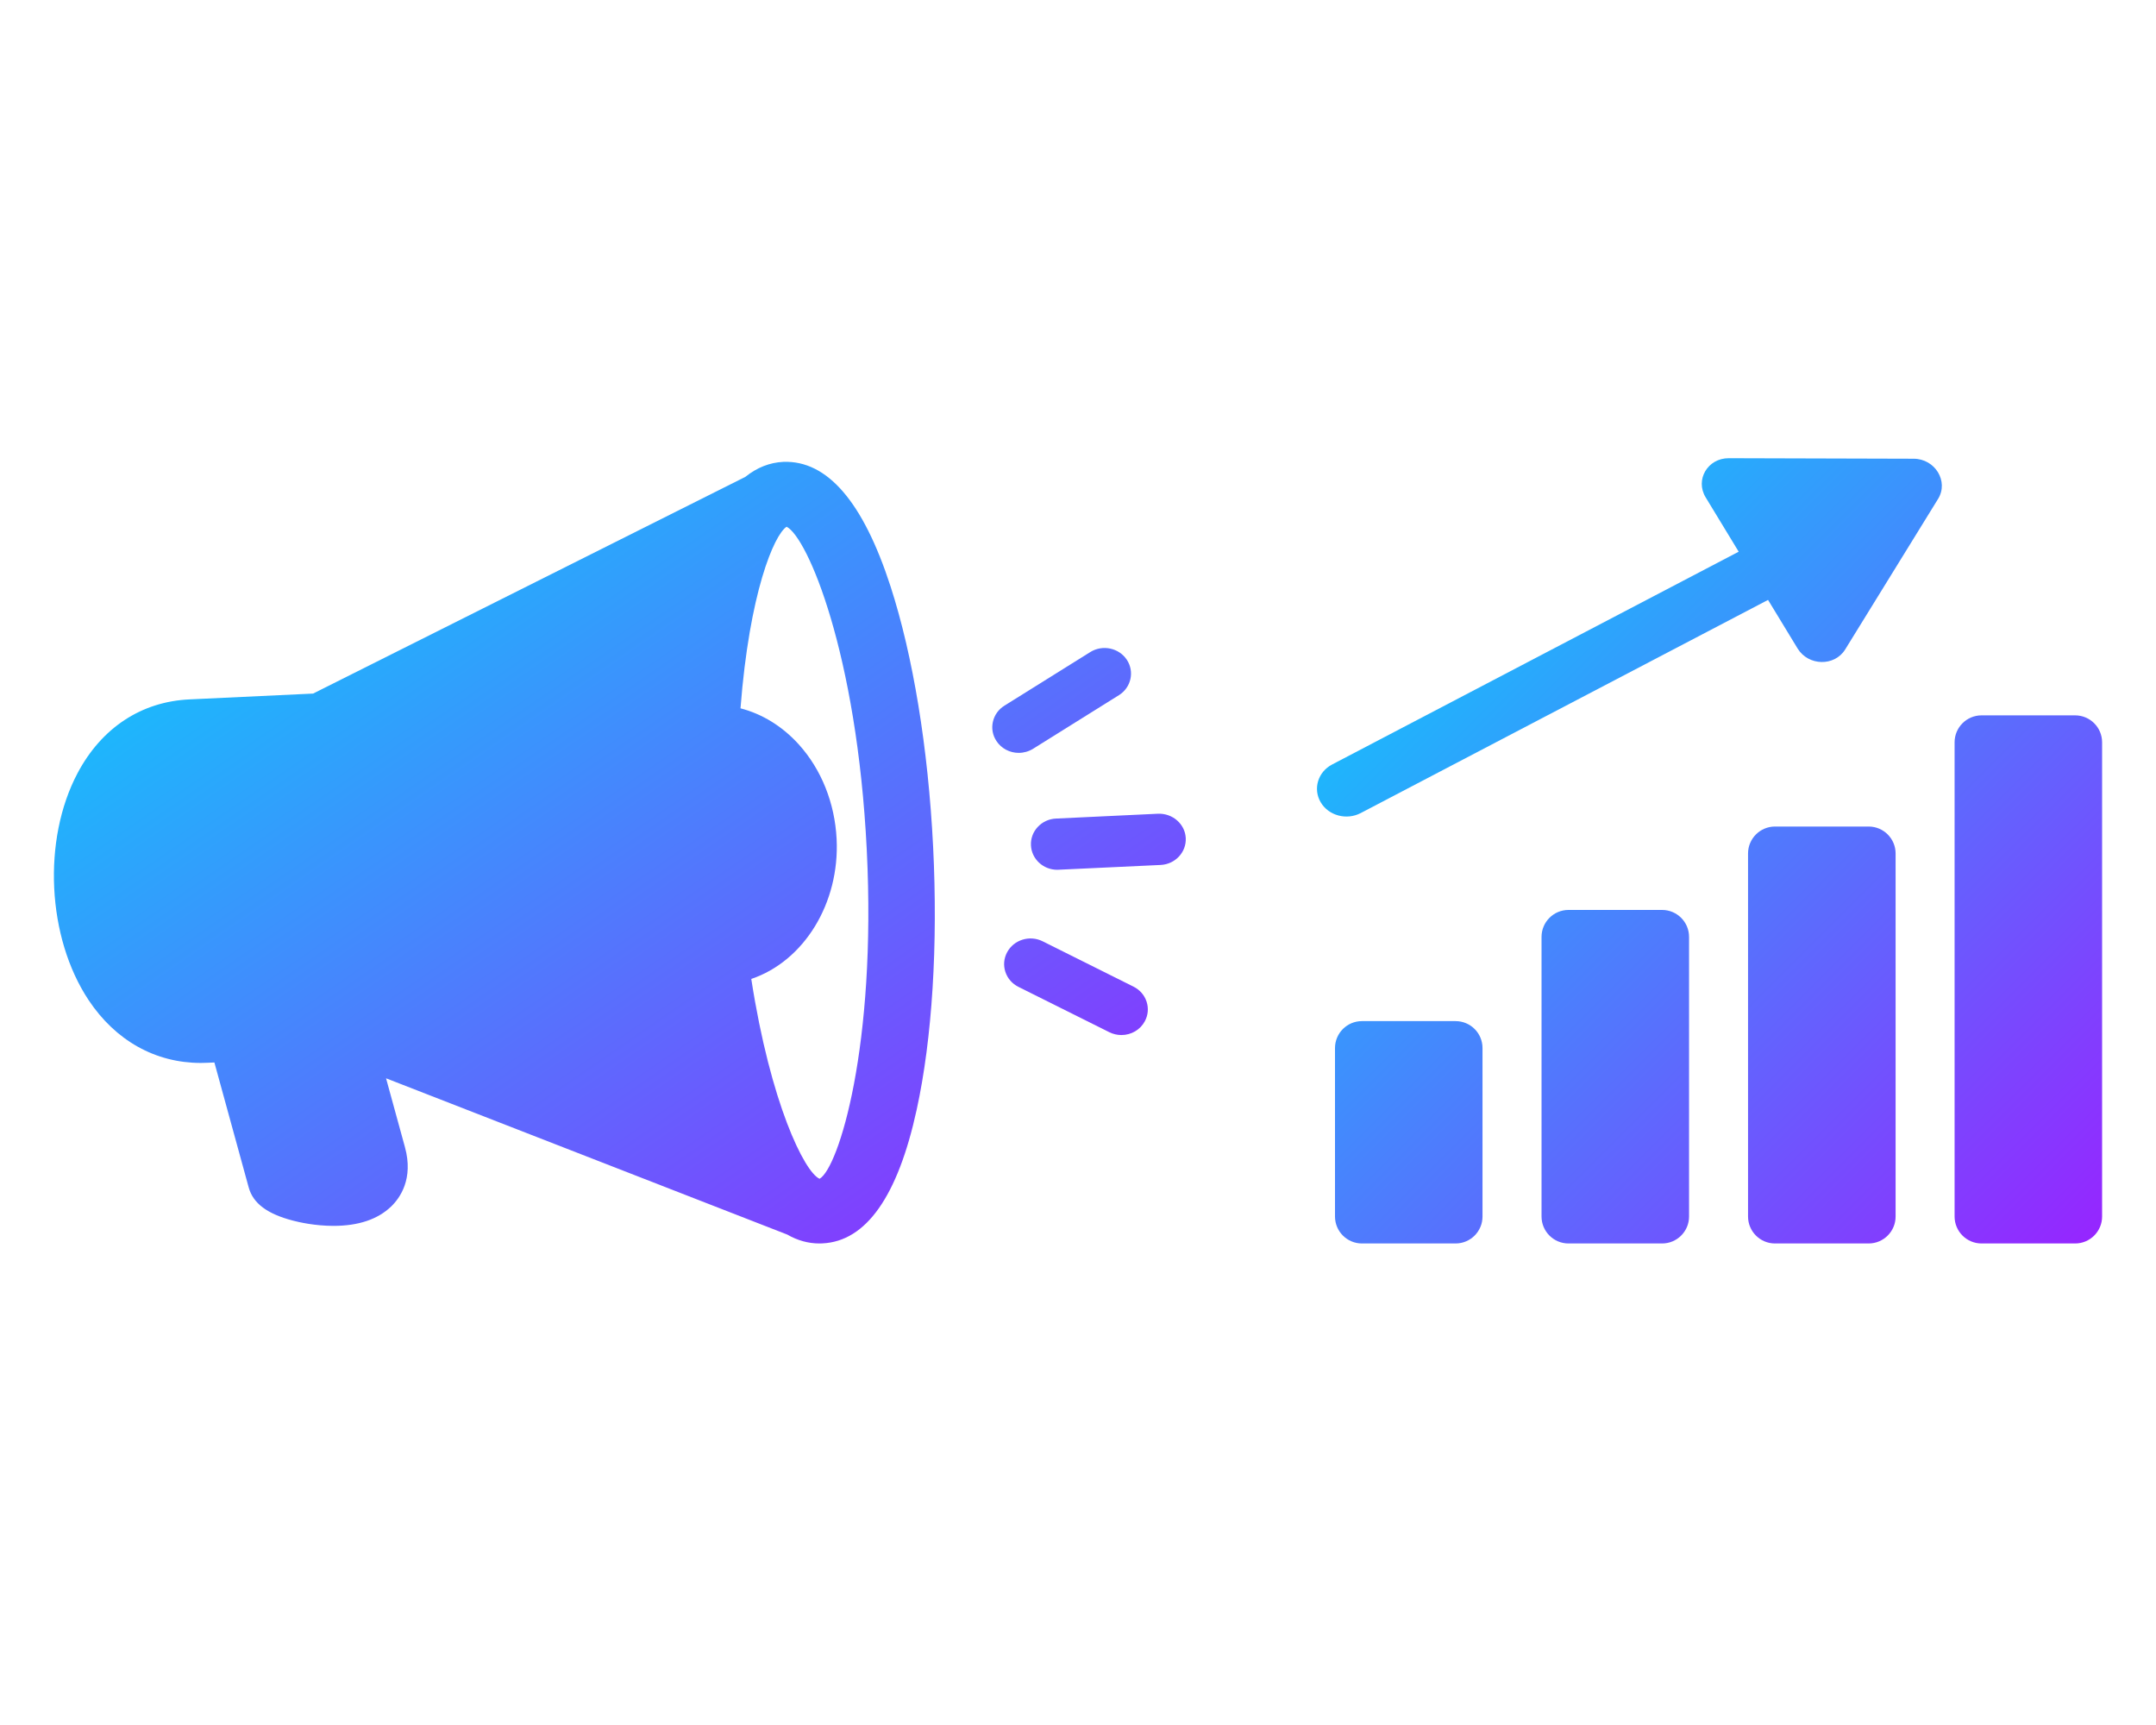
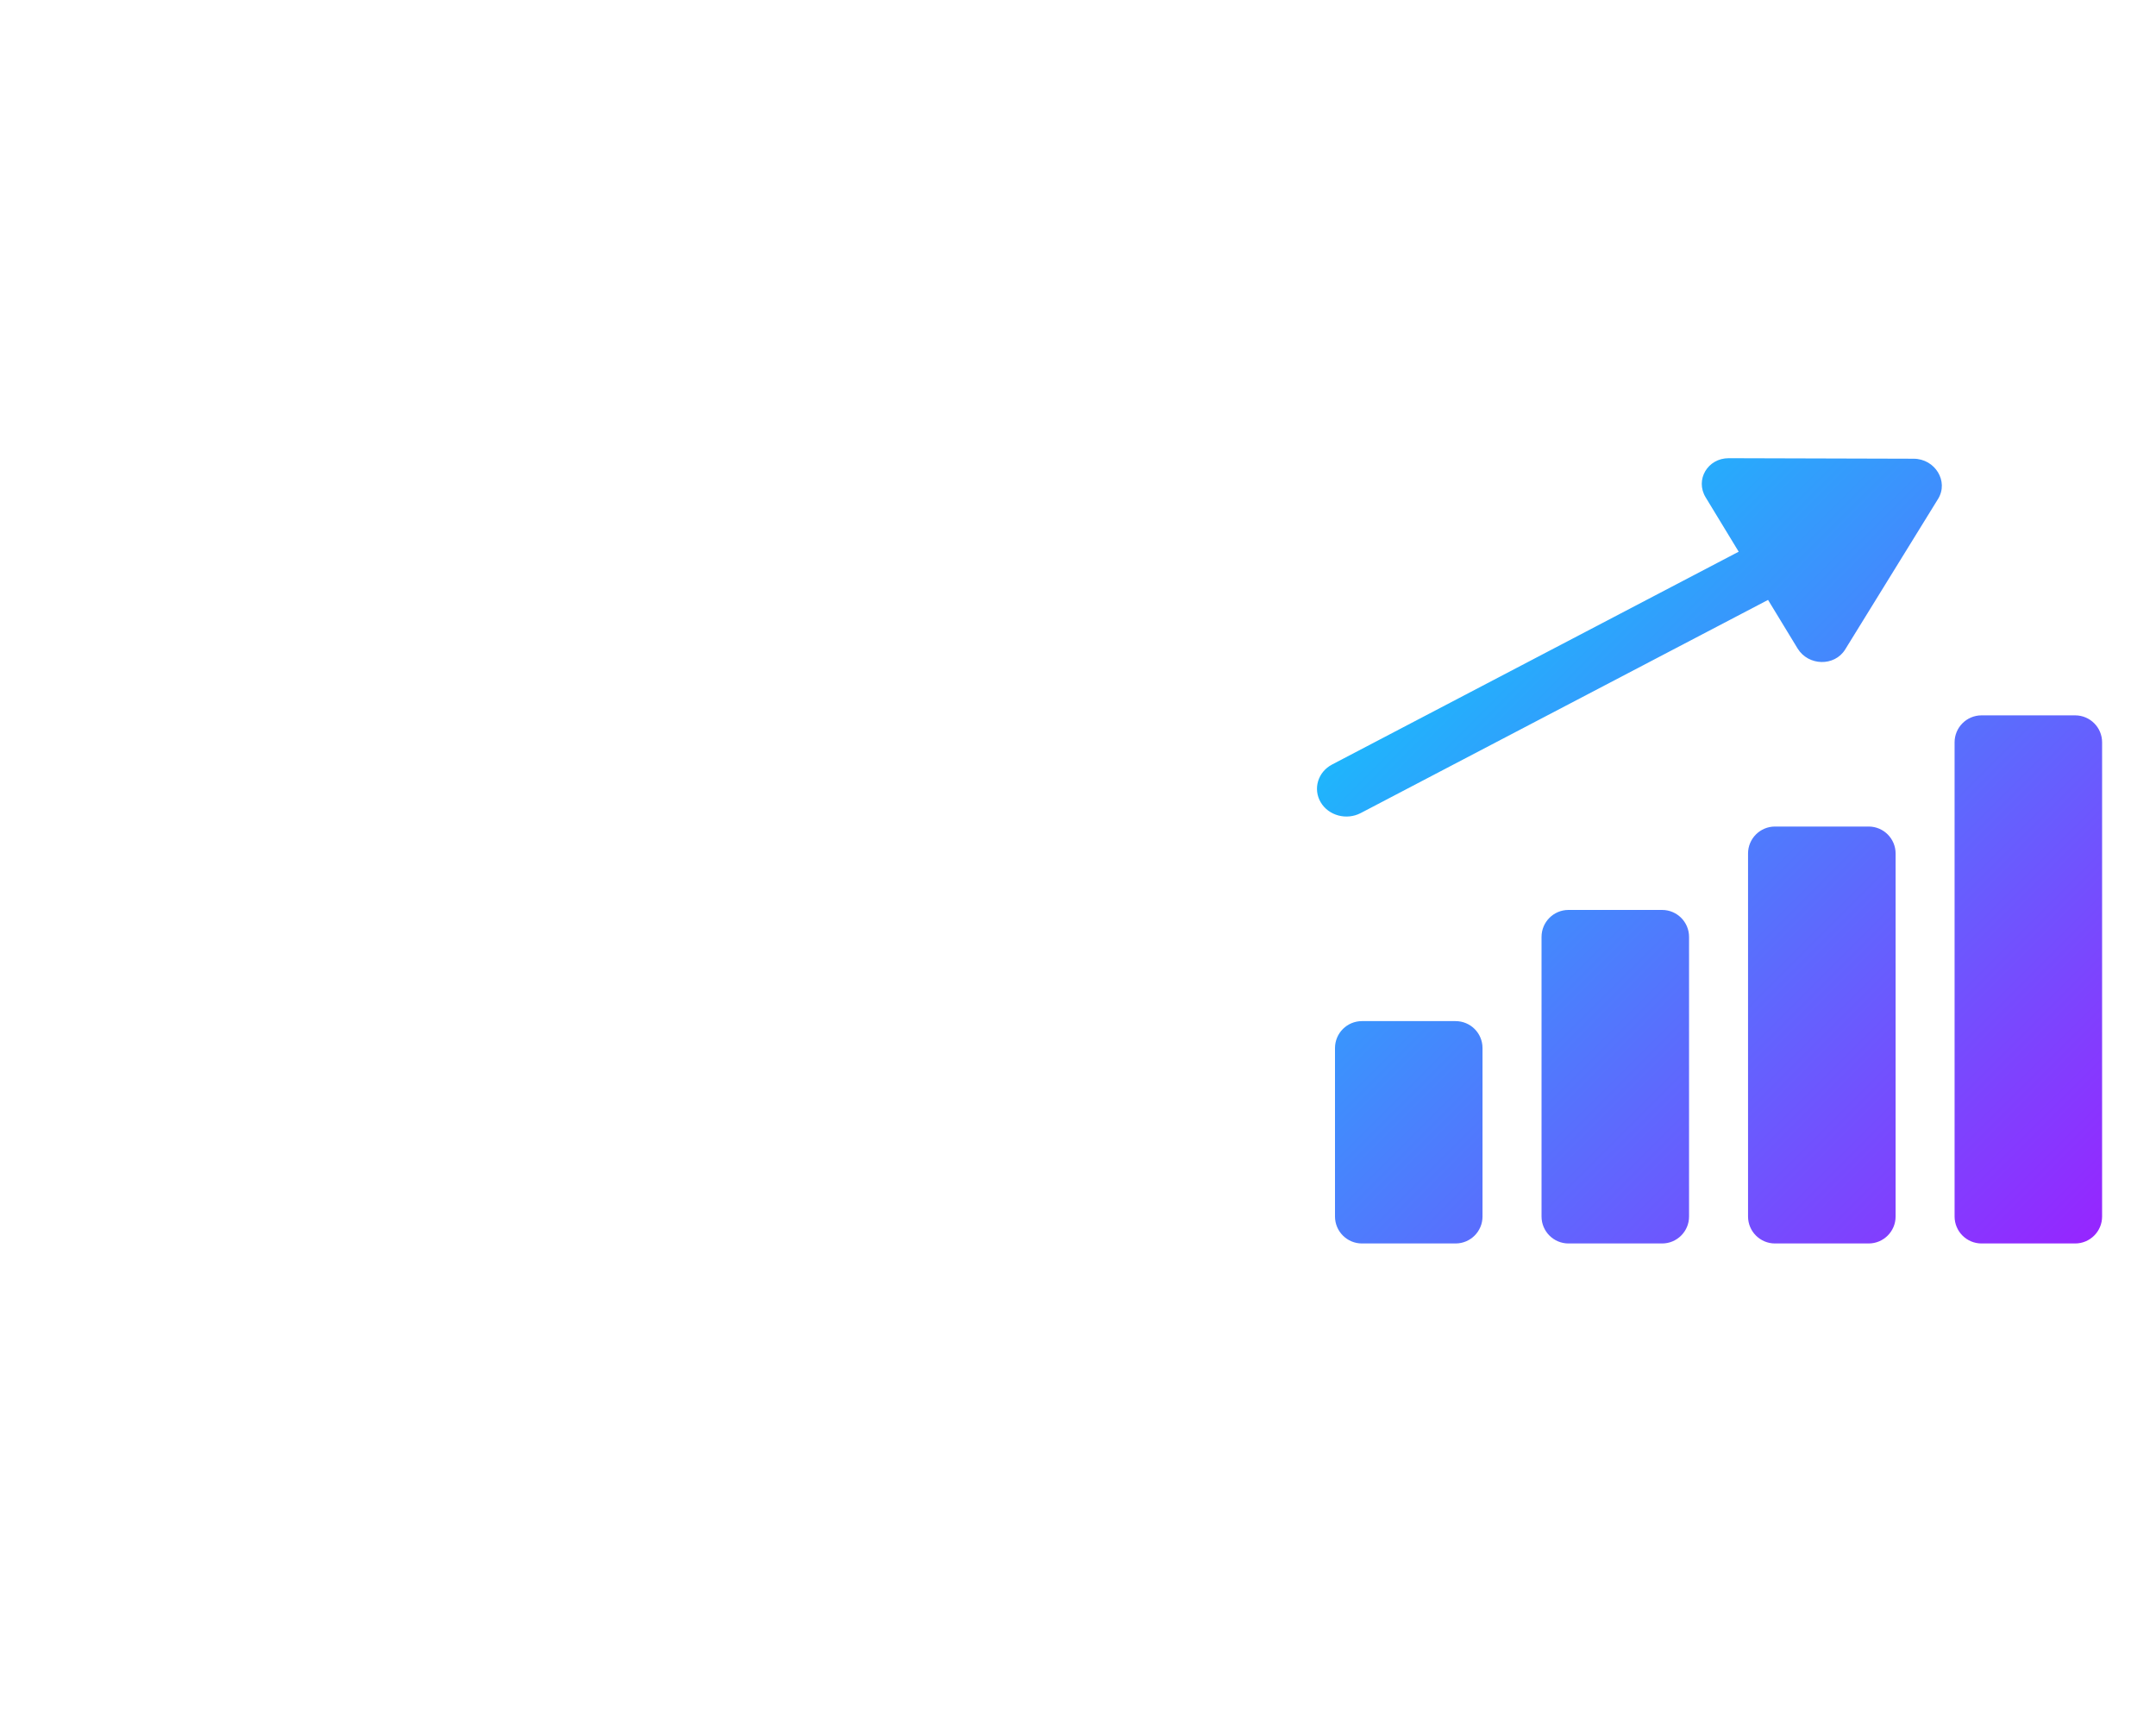
<svg xmlns="http://www.w3.org/2000/svg" width="50" height="40" viewBox="0 0 50 40" fill="none">
-   <path d="M20.651 13.592C20.017 11.639 19.186 10.671 18.166 10.71C17.849 10.725 17.553 10.842 17.285 11.058L7.261 16.083L4.393 16.218C3.277 16.27 2.356 16.877 1.799 17.927C0.979 19.473 1.089 21.736 2.055 23.191C2.679 24.13 3.604 24.648 4.659 24.648C4.711 24.648 4.762 24.646 4.815 24.644L4.972 24.637L5.768 27.536C5.87 27.904 6.195 28.148 6.793 28.304C6.932 28.341 7.304 28.426 7.734 28.426C8.313 28.426 8.763 28.274 9.072 27.976C9.278 27.777 9.593 27.334 9.391 26.6L8.953 25.004L18.258 28.628C18.495 28.765 18.746 28.834 19.003 28.834C19.026 28.834 19.05 28.834 19.073 28.832C20.086 28.785 20.821 27.741 21.259 25.731C21.619 24.081 21.754 21.914 21.64 19.629C21.525 17.346 21.174 15.203 20.651 13.592ZM19.402 19.454C19.36 18.62 19.048 17.841 18.524 17.261C18.146 16.844 17.681 16.556 17.173 16.425C17.379 13.752 17.949 12.405 18.242 12.214C18.726 12.458 19.873 15.137 20.101 19.702C20.329 24.257 19.448 27.082 19.007 27.334C18.655 27.179 17.868 25.577 17.423 22.7C18.649 22.286 19.476 20.939 19.402 19.454ZM26.59 23.225C26.64 23.377 26.626 23.538 26.551 23.679C26.446 23.878 26.236 24.001 26.006 24.001C25.909 24.001 25.812 23.978 25.726 23.935L23.619 22.884C23.474 22.812 23.366 22.688 23.316 22.537C23.266 22.386 23.28 22.225 23.355 22.084C23.509 21.792 23.879 21.677 24.18 21.827L26.286 22.878C26.432 22.951 26.54 23.074 26.59 23.225ZM23.625 17.458C23.416 17.458 23.223 17.356 23.11 17.185C23.021 17.052 22.991 16.893 23.026 16.738C23.061 16.583 23.155 16.45 23.293 16.364L25.285 15.12C25.569 14.943 25.949 15.023 26.132 15.298C26.315 15.574 26.233 15.942 25.949 16.12L23.957 17.364C23.857 17.425 23.742 17.458 23.625 17.458ZM27.499 19.434C27.515 19.762 27.254 20.041 26.916 20.057L24.52 20.169C24.193 20.169 23.924 19.92 23.909 19.603C23.901 19.445 23.957 19.292 24.067 19.175C24.177 19.057 24.328 18.988 24.491 18.981L26.857 18.869C27.197 18.857 27.483 19.11 27.499 19.434Z" fill="url(#paint0_linear_294_2873)" />
-   <path fill-rule="evenodd" clip-rule="evenodd" d="M44.379 10.637C44.878 10.639 45.197 11.163 44.946 11.569L42.791 15.061C42.545 15.458 41.937 15.445 41.688 15.037L41.003 13.911L31.558 18.853C31.228 19.026 30.811 18.914 30.628 18.603C30.445 18.292 30.564 17.899 30.894 17.727L40.322 12.793L39.556 11.533C39.307 11.125 39.603 10.624 40.091 10.625L44.379 10.637ZM45.329 17.213C45.329 16.868 45.609 16.588 45.954 16.588H48.125C48.47 16.588 48.75 16.868 48.75 17.213V28.209C48.75 28.554 48.47 28.834 48.125 28.834H45.954C45.609 28.834 45.329 28.554 45.329 28.209V17.213ZM40.539 19.791C40.539 19.446 40.819 19.166 41.164 19.166H43.336C43.681 19.166 43.961 19.446 43.961 19.791V28.209C43.961 28.554 43.681 28.834 43.336 28.834H41.164C40.819 28.834 40.539 28.554 40.539 28.209V19.791ZM36.375 21.1C36.03 21.1 35.75 21.38 35.75 21.725V28.209C35.75 28.554 36.03 28.834 36.375 28.834H38.546C38.891 28.834 39.171 28.554 39.171 28.209V21.725C39.171 21.38 38.891 21.1 38.546 21.1H36.375ZM30.96 24.303C30.96 23.957 31.24 23.678 31.585 23.678H33.756C34.102 23.678 34.381 23.957 34.381 24.303V28.209C34.381 28.554 34.102 28.834 33.756 28.834H31.585C31.24 28.834 30.96 28.554 30.96 28.209V24.303Z" fill="url(#paint1_linear_294_2873)" />
+   <path fill-rule="evenodd" clip-rule="evenodd" d="M44.379 10.637C44.878 10.639 45.197 11.163 44.946 11.569L42.791 15.061C42.545 15.458 41.937 15.445 41.688 15.037L41.003 13.911L31.558 18.853C31.228 19.026 30.811 18.914 30.628 18.603C30.445 18.292 30.564 17.899 30.894 17.727L40.322 12.793L39.556 11.533C39.307 11.125 39.603 10.624 40.091 10.625L44.379 10.637ZM45.329 17.213C45.329 16.868 45.609 16.588 45.954 16.588H48.125C48.47 16.588 48.75 16.868 48.75 17.213V28.209C48.75 28.554 48.47 28.834 48.125 28.834H45.954C45.609 28.834 45.329 28.554 45.329 28.209V17.213ZM40.539 19.791C40.539 19.446 40.819 19.166 41.164 19.166H43.336C43.681 19.166 43.961 19.446 43.961 19.791V28.209C43.961 28.554 43.681 28.834 43.336 28.834H41.164C40.819 28.834 40.539 28.554 40.539 28.209V19.791ZM36.375 21.1C36.03 21.1 35.75 21.38 35.75 21.725V28.209C35.75 28.554 36.03 28.834 36.375 28.834H38.546C38.891 28.834 39.171 28.554 39.171 28.209V21.725C39.171 21.38 38.891 21.1 38.546 21.1H36.375ZM30.96 24.303C30.96 23.957 31.24 23.678 31.585 23.678H33.756C34.102 23.678 34.381 23.957 34.381 24.303V28.209C34.381 28.554 34.102 28.834 33.756 28.834H31.585C31.24 28.834 30.96 28.554 30.96 28.209V24.303" fill="url(#paint1_linear_294_2873)" />
  <defs>
    <linearGradient id="paint0_linear_294_2873" x1="1.25" y1="10.709" x2="18.199" y2="35.256" gradientUnits="userSpaceOnUse">
      <stop stop-color="#00DAFB" />
      <stop offset="1" stop-color="#9724FF" />
    </linearGradient>
    <linearGradient id="paint1_linear_294_2873" x1="30.542" y1="10.625" x2="48.75" y2="28.833" gradientUnits="userSpaceOnUse">
      <stop stop-color="#00DAFB" />
      <stop offset="1" stop-color="#9724FF" />
    </linearGradient>
  </defs>
</svg>